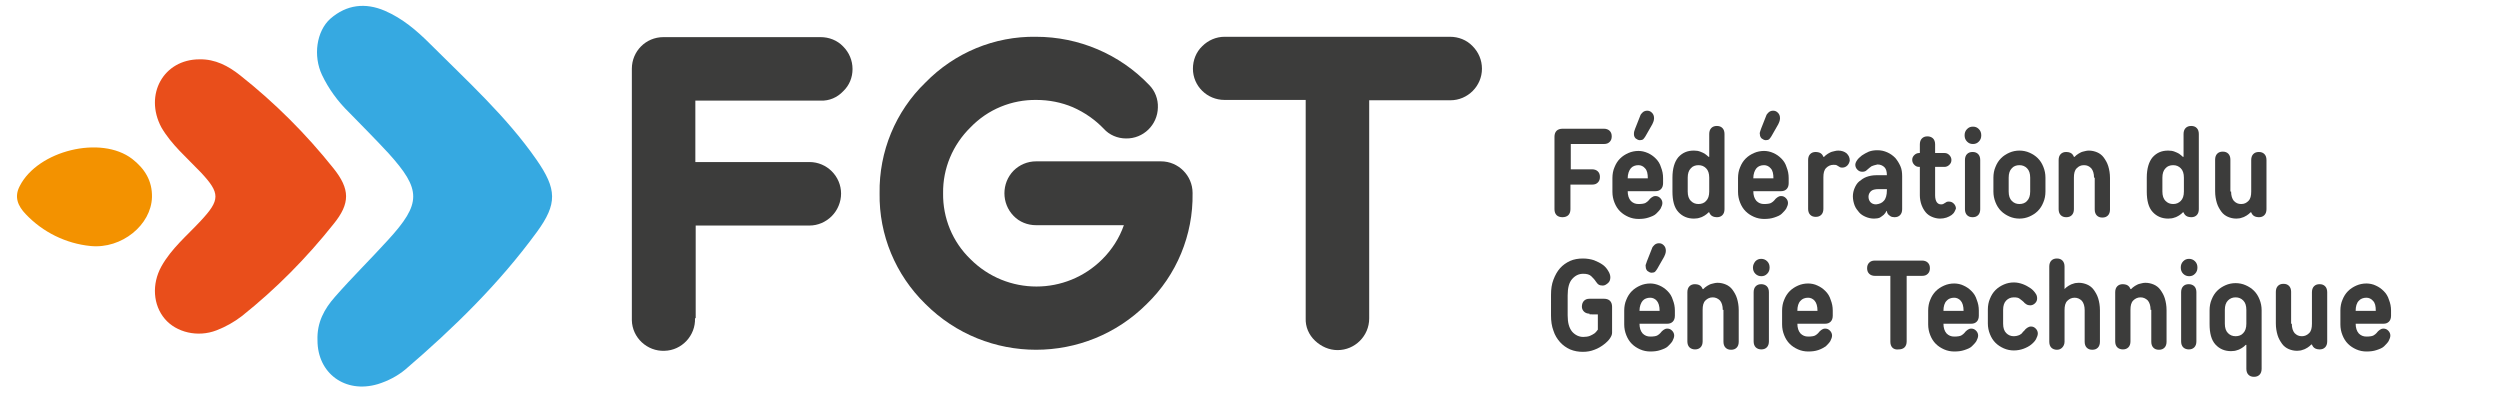
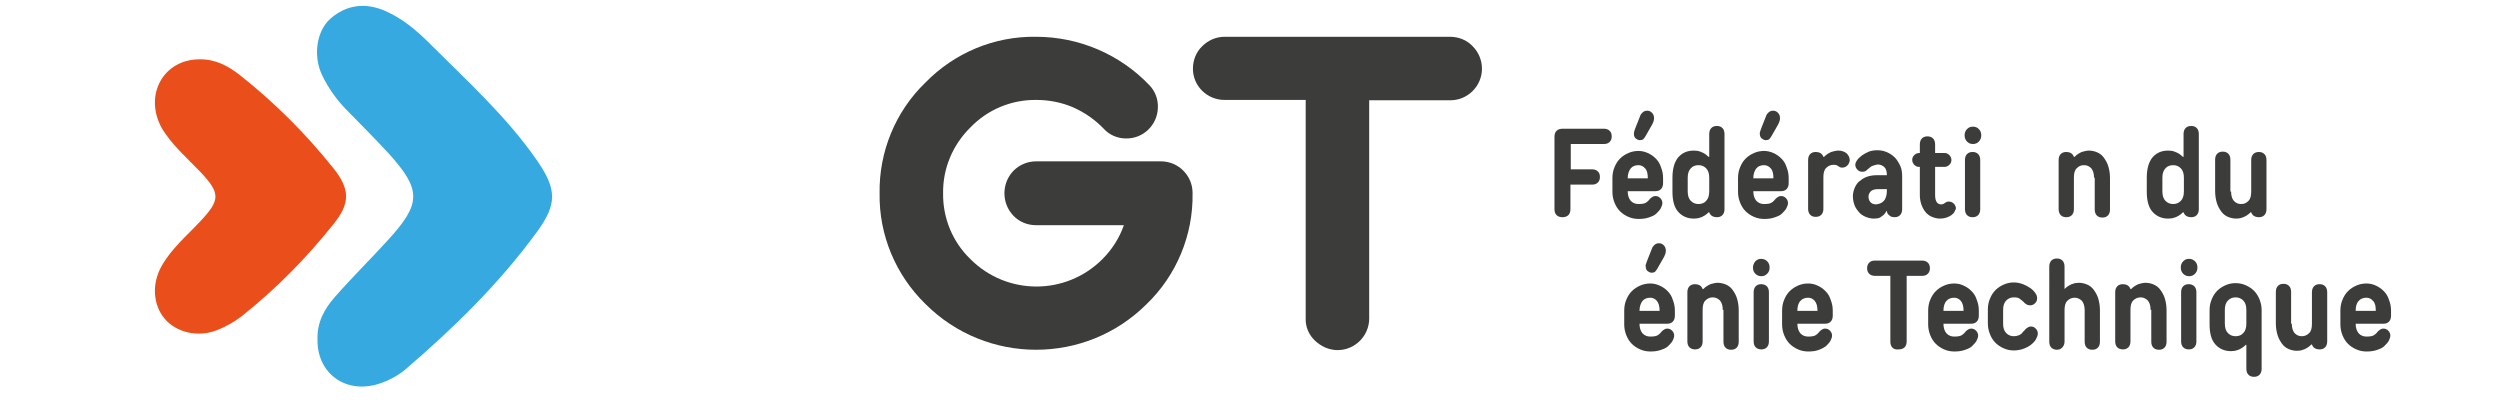
<svg xmlns="http://www.w3.org/2000/svg" version="1.1" id="Calque_1" x="0px" y="0px" viewBox="0 0 720.5 115.4" style="enable-background:new 0 0 720.5 115.4;" xml:space="preserve">
  <style type="text/css">
	.st0{fill:#3C3C3B;}
	.st1{fill:#E94E1B;}
	.st2{fill:#F39200;}
	.st3{fill:#36A9E1;}
	.st4{enable-background:new    ;}
</style>
  <title>logo-fgt-web</title>
-   <path class="st0" d="M200.3,91.7c0.2,5-3.8,9.3-8.8,9.4c-5,0.2-9.3-3.8-9.4-8.8c0-0.2,0-0.4,0-0.6V19.8c0-5,4-9.1,9.1-9.1h0.1h45.2  c2.4,0,4.8,0.9,6.5,2.7c1.7,1.7,2.7,4,2.7,6.5c0,2.4-0.9,4.7-2.7,6.4c-1.7,1.8-4,2.8-6.5,2.7h-36.1v17.7h32.9c5,0,9.1,4.1,9.1,9.1  c0,2.4-1,4.8-2.7,6.5s-4,2.7-6.4,2.7h-32.8v26.7H200.3z" />
  <path class="st0" d="M298.6,64.9c-2.4,0-4.8-0.9-6.5-2.7c-3.5-3.6-3.5-9.4,0-13c1.7-1.7,4-2.7,6.5-2.7h36c5,0,9.1,4.1,9.1,9.1  c0,0,0,0,0,0.1c0.2,12-4.6,23.6-13.2,31.9c-17.6,17.6-46.2,17.6-63.8,0c-8.6-8.4-13.4-19.9-13.2-31.9c-0.2-12,4.6-23.6,13.2-31.9  c8.4-8.6,19.9-13.4,31.9-13.2c12.3,0,24.1,5,32.6,13.9c1.7,1.7,2.6,4.1,2.5,6.5c-0.1,5-4.2,9-9.2,8.9c-2.4,0-4.8-1-6.4-2.8  c-2.5-2.6-5.5-4.7-8.9-6.2c-3.3-1.4-6.9-2.1-10.5-2.1c-7.1-0.1-14,2.7-19,7.9c-5.1,5-8,11.8-7.9,19c-0.1,7.1,2.7,14,7.9,19  c10.5,10.5,27.5,10.5,38,0c2.8-2.8,4.9-6.1,6.2-9.8C323.9,64.9,298.6,64.9,298.6,64.9z" />
  <path class="st0" d="M417.9,10.6c2.4,0,4.8,0.9,6.5,2.7c1.7,1.7,2.7,4,2.7,6.5c0,5-4.1,9.1-9.1,9.1l0,0h-23.4v62.9  c0,5-4.1,9.1-9.1,9.1c-2.4,0-4.7-1-6.5-2.7s-2.8-4-2.7-6.5V28.8h-23.4c-5,0-9.1-4-9.1-9c0-2.4,0.9-4.8,2.7-6.5  c1.7-1.7,4-2.7,6.4-2.7C352.9,10.6,417.9,10.6,417.9,10.6z" />
  <path class="st1" d="M57.5,17.1C62,17,65.8,19,69.2,21.7c10,7.9,19,16.9,26.9,26.8c4.8,6,4.9,10.1,0,16.1  c-7.8,9.8-16.6,18.7-26.4,26.5c-2.2,1.7-4.7,3.1-7.3,4.1c-5.4,2.1-11.6,0.6-14.9-3.3c-3.4-4-3.8-10-1-15.1  c2.9-5.2,7.4-8.9,11.3-13.1c5.7-6.1,5.7-8,0.1-14c-4-4.2-8.5-8-11.4-13C41.5,27.3,47.1,17.1,57.5,17.1z" />
-   <path class="st2" d="M43.8,56.8c-0.2,8-8.7,15-17.7,14.1c-7.1-0.7-13.8-4-18.7-9.2c-2.2-2.3-3.4-4.9-1.7-8.1  c5.2-10.2,23.4-14.7,32.4-7.8C41.7,48.6,43.9,52.1,43.8,56.8z" />
  <path class="st3" d="M91.5,98.1c-0.2-5.2,2-9.1,5-12.5c4.9-5.6,10.3-10.9,15.3-16.4c9.7-10.6,9.7-14.5,0.1-25.1  c-3.7-4-7.5-7.8-11.3-11.7c-3.2-3.1-5.9-6.8-7.8-10.8C90.2,16.1,91.2,9,95.2,5.4c4.7-4.1,10.1-4.7,15.7-2.3c5.1,2.2,9.2,5.7,13,9.5  c10.7,10.7,22,20.9,30.7,33.4c5.9,8.5,6.1,12.7,0.1,20.9c-10.9,14.9-23.9,27.6-37.9,39.6c-2.3,1.9-5,3.3-7.9,4.2  C99.5,113.5,91.5,107.6,91.5,98.1z" />
  <g class="st4">
    <path class="st0" d="M452.6,53v7.3c0,0.7-0.2,1.3-0.6,1.7s-1,0.6-1.7,0.6c-0.7,0-1.3-0.2-1.7-0.6c-0.4-0.4-0.6-1-0.6-1.7V39.4   c0-0.7,0.2-1.3,0.6-1.7c0.4-0.4,1-0.6,1.7-0.6h12c0.6,0,1.2,0.2,1.6,0.6c0.4,0.4,0.6,0.9,0.6,1.6s-0.2,1.2-0.6,1.6   c-0.4,0.4-0.9,0.6-1.6,0.6h-9.6v7.3h6.2c0.6,0,1.2,0.2,1.6,0.6c0.4,0.4,0.6,0.9,0.6,1.6s-0.2,1.2-0.6,1.6c-0.4,0.4-0.9,0.6-1.6,0.6   H452.6z" />
  </g>
  <g class="st4">
    <path class="st0" d="M469.1,55c0,1.3,0.3,2.2,0.9,2.9c0.6,0.6,1.3,0.9,2.2,0.9s1.6-0.1,2-0.3c0.4-0.2,0.7-0.5,0.9-0.7   c0.3-0.4,0.6-0.7,0.9-0.9c0.3-0.2,0.6-0.4,1.1-0.4c0.6,0,1,0.2,1.4,0.6c0.4,0.4,0.6,0.9,0.6,1.4c0,0.5-0.2,1-0.5,1.6   c-0.3,0.5-0.8,1-1.3,1.5s-1.3,0.8-2.2,1.1s-1.8,0.4-2.9,0.4c-1,0-2-0.2-2.9-0.6c-0.9-0.4-1.7-0.9-2.4-1.6c-0.7-0.7-1.2-1.5-1.6-2.5   c-0.4-1-0.6-2-0.6-3.1v-4c0-1.1,0.2-2.2,0.6-3.1c0.4-1,0.9-1.8,1.6-2.5c0.7-0.7,1.5-1.2,2.4-1.6c0.9-0.4,1.9-0.6,2.9-0.6   c0.9,0,1.8,0.2,2.7,0.6c0.9,0.4,1.6,0.9,2.3,1.6s1.2,1.5,1.5,2.5c0.4,1,0.6,2,0.6,3.1v1.5c0,0.7-0.2,1.3-0.6,1.7   c-0.4,0.4-0.9,0.6-1.6,0.6H469.1z M474.1,48.5c-0.5-0.6-1.2-0.9-1.9-0.9c-0.9,0-1.7,0.3-2.2,0.9s-0.9,1.6-0.9,2.9h5.8   C474.9,50.1,474.7,49.1,474.1,48.5z M471,37.8c0.1-0.3,0.2-0.5,0.2-0.6l1.5-3.8c0.1-0.4,0.4-0.7,0.7-1c0.3-0.3,0.8-0.5,1.3-0.5   c0.6,0,1,0.2,1.4,0.6c0.4,0.4,0.6,0.9,0.6,1.6c0,0.4-0.1,0.7-0.2,1c-0.1,0.3-0.2,0.5-0.3,0.7l-2,3.5c-0.2,0.3-0.4,0.6-0.6,0.8   c-0.2,0.2-0.6,0.3-1,0.3s-0.8-0.2-1.2-0.5c-0.3-0.3-0.5-0.7-0.5-1.2C470.9,38.4,470.9,38.1,471,37.8z" />
    <path class="st0" d="M492.6,45.2v-6.6c0-0.7,0.2-1.3,0.6-1.7c0.4-0.4,0.9-0.6,1.6-0.6s1.2,0.2,1.6,0.6c0.4,0.4,0.6,1,0.6,1.7v21.7   c0,0.7-0.2,1.3-0.6,1.7c-0.4,0.4-0.9,0.6-1.6,0.6c-0.5,0-0.8-0.1-1.1-0.2c-0.3-0.1-0.5-0.3-0.7-0.5c-0.2-0.2-0.3-0.5-0.4-0.7h-0.2   c-0.3,0.3-0.6,0.6-1.1,0.9c-0.4,0.2-0.8,0.5-1.3,0.6c-0.5,0.2-1.1,0.3-1.8,0.3c-1.8,0-3.3-0.6-4.5-1.9s-1.7-3.3-1.7-5.9v-4   c0-2.6,0.6-4.6,1.7-5.9c1.2-1.3,2.6-1.9,4.5-1.9c0.7,0,1.3,0.1,1.8,0.3c0.5,0.2,1,0.4,1.3,0.6c0.4,0.3,0.8,0.6,1.1,0.9H492.6z    M491.7,57.9c0.6-0.6,0.9-1.5,0.9-2.7v-4c0-1.2-0.3-2.1-0.9-2.7c-0.6-0.6-1.3-0.9-2.2-0.9s-1.7,0.3-2.2,0.9   c-0.6,0.6-0.9,1.5-0.9,2.7v4c0,1.2,0.3,2.1,0.9,2.7c0.6,0.6,1.3,0.9,2.2,0.9S491.2,58.5,491.7,57.9z" />
    <path class="st0" d="M505.3,55c0,1.3,0.3,2.2,0.9,2.9c0.6,0.6,1.3,0.9,2.2,0.9s1.6-0.1,2-0.3c0.4-0.2,0.7-0.5,0.9-0.7   c0.3-0.4,0.6-0.7,0.9-0.9c0.3-0.2,0.6-0.4,1.1-0.4c0.6,0,1,0.2,1.4,0.6c0.4,0.4,0.6,0.9,0.6,1.4c0,0.5-0.2,1-0.5,1.6   c-0.3,0.5-0.8,1-1.3,1.5s-1.3,0.8-2.2,1.1s-1.8,0.4-2.9,0.4c-1,0-2-0.2-2.9-0.6c-0.9-0.4-1.7-0.9-2.4-1.6c-0.7-0.7-1.2-1.5-1.6-2.5   c-0.4-1-0.6-2-0.6-3.1v-4c0-1.1,0.2-2.2,0.6-3.1c0.4-1,0.9-1.8,1.6-2.5c0.7-0.7,1.5-1.2,2.4-1.6c0.9-0.4,1.9-0.6,2.9-0.6   c0.9,0,1.8,0.2,2.7,0.6c0.9,0.4,1.6,0.9,2.3,1.6s1.2,1.5,1.5,2.5c0.4,1,0.6,2,0.6,3.1v1.5c0,0.7-0.2,1.3-0.6,1.7   c-0.4,0.4-0.9,0.6-1.6,0.6H505.3z M510.3,48.5c-0.5-0.6-1.2-0.9-1.9-0.9c-0.9,0-1.7,0.3-2.2,0.9s-0.9,1.6-0.9,2.9h5.8   C511.1,50.1,510.9,49.1,510.3,48.5z M507.3,37.8c0.1-0.3,0.2-0.5,0.2-0.6l1.5-3.8c0.1-0.4,0.4-0.7,0.7-1c0.3-0.3,0.8-0.5,1.3-0.5   c0.6,0,1,0.2,1.4,0.6c0.4,0.4,0.6,0.9,0.6,1.6c0,0.4-0.1,0.7-0.2,1c-0.1,0.3-0.2,0.5-0.3,0.7l-2,3.5c-0.2,0.3-0.4,0.6-0.6,0.8   c-0.2,0.2-0.6,0.3-1,0.3s-0.8-0.2-1.2-0.5c-0.3-0.3-0.5-0.7-0.5-1.2C507.1,38.4,507.2,38.1,507.3,37.8z" />
  </g>
  <g class="st4">
    <path class="st0" d="M532.4,47.7c-0.4,0.4-0.9,0.6-1.4,0.6c-0.3,0-0.5,0-0.7-0.1c-0.2-0.1-0.3-0.2-0.5-0.3   c-0.2-0.1-0.3-0.2-0.5-0.3c-0.2-0.1-0.5-0.1-0.9-0.1c-0.8,0-1.5,0.3-2.1,0.9c-0.6,0.6-0.8,1.5-0.8,2.7v9.1c0,0.7-0.2,1.3-0.6,1.7   c-0.4,0.4-0.9,0.6-1.6,0.6s-1.2-0.2-1.6-0.6c-0.4-0.4-0.6-1-0.6-1.7V46.1c0-0.7,0.2-1.3,0.6-1.7c0.4-0.4,0.9-0.6,1.6-0.6   c0.5,0,0.8,0.1,1.1,0.2c0.3,0.1,0.5,0.3,0.7,0.5c0.2,0.2,0.3,0.5,0.4,0.7h0.2c0.3-0.3,0.6-0.6,1.1-0.9c0.4-0.2,0.8-0.5,1.3-0.6   s1-0.3,1.7-0.3c1,0,1.8,0.3,2.4,0.8c0.6,0.6,0.9,1.2,0.9,2.1C533,46.8,532.8,47.3,532.4,47.7z" />
  </g>
  <g class="st4">
    <path class="st0" d="M539.4,47.9c-0.4,0.3-0.7,0.5-0.9,0.7c-0.2,0.2-0.5,0.4-0.7,0.6c-0.3,0.2-0.6,0.3-1.1,0.3   c-0.6,0-1-0.2-1.4-0.6c-0.4-0.4-0.6-0.9-0.6-1.4c0-0.4,0.2-0.9,0.5-1.3c0.3-0.5,0.8-0.9,1.4-1.4c0.6-0.4,1.3-0.8,2-1.1   c0.8-0.3,1.6-0.4,2.5-0.4c1,0,1.9,0.2,2.8,0.6c0.9,0.4,1.6,0.9,2.3,1.6c0.6,0.7,1.1,1.5,1.5,2.4c0.4,0.9,0.5,1.9,0.5,2.9v9.5   c0,0.7-0.2,1.3-0.6,1.7c-0.4,0.4-0.9,0.6-1.6,0.6c-0.5,0-0.9-0.1-1.2-0.3s-0.5-0.4-0.7-0.6c-0.2-0.3-0.3-0.6-0.3-0.9h-0.1   c-0.2,0.4-0.5,0.8-0.8,1.1c-0.3,0.3-0.7,0.5-1.1,0.8c-0.4,0.2-1,0.3-1.7,0.3c-0.9,0-1.7-0.2-2.4-0.5c-0.7-0.3-1.4-0.7-1.9-1.3   c-0.5-0.6-1-1.2-1.3-2c-0.3-0.8-0.5-1.7-0.5-2.6c0-0.9,0.2-1.7,0.5-2.4c0.3-0.7,0.7-1.4,1.3-1.9c0.6-0.5,1.3-1,2.1-1.3   c0.8-0.3,1.8-0.5,2.8-0.5h3.1c0-1-0.2-1.8-0.7-2.3s-1.2-0.8-2-0.8C540.3,47.6,539.8,47.7,539.4,47.9z M542.9,57.9   c0.6-0.6,0.9-1.7,0.9-3v-0.4h-2.4c-1,0-1.8,0.2-2.2,0.6s-0.7,0.9-0.7,1.6c0,0.6,0.2,1.2,0.6,1.6s0.9,0.6,1.6,0.6   C541.6,58.8,542.4,58.5,542.9,57.9z" />
    <path class="st0" d="M563.3,61c-0.2,0.4-0.5,0.7-0.9,1c-0.4,0.3-0.9,0.5-1.4,0.7c-0.6,0.2-1.2,0.3-1.9,0.3c-0.8,0-1.6-0.2-2.3-0.5   c-0.7-0.3-1.3-0.7-1.8-1.3s-0.9-1.3-1.2-2.1c-0.3-0.8-0.5-1.8-0.5-2.8v-8.2h-0.2c-0.6,0-1-0.2-1.4-0.6c-0.4-0.4-0.6-0.9-0.6-1.4   c0-0.6,0.2-1,0.6-1.4c0.4-0.4,0.9-0.6,1.4-0.6h0.2v-2.5c0-0.7,0.2-1.3,0.6-1.7s0.9-0.6,1.6-0.6c0.6,0,1.2,0.2,1.6,0.6   s0.6,1,0.6,1.7v2.5h2.7c0.6,0,1,0.2,1.4,0.6c0.4,0.4,0.6,0.9,0.6,1.4c0,0.6-0.2,1-0.6,1.4c-0.4,0.4-0.9,0.6-1.4,0.6h-2.7v8.2   c0,0.9,0.2,1.6,0.5,2c0.3,0.4,0.7,0.6,1.2,0.6c0.2,0,0.4,0,0.6-0.1c0.2-0.1,0.4-0.2,0.5-0.3c0.2-0.1,0.4-0.2,0.5-0.3   c0.2-0.1,0.4-0.1,0.7-0.1c0.6,0,1,0.2,1.4,0.6c0.4,0.4,0.6,0.9,0.6,1.4C563.6,60.3,563.5,60.7,563.3,61z" />
    <path class="st0" d="M566.9,37.2c0.5-0.5,1-0.7,1.7-0.7s1.2,0.2,1.7,0.7c0.5,0.5,0.7,1.1,0.7,1.8c0,0.7-0.2,1.3-0.7,1.8   c-0.5,0.5-1,0.7-1.7,0.7s-1.2-0.2-1.7-0.7c-0.5-0.5-0.7-1.1-0.7-1.8C566.2,38.3,566.4,37.7,566.9,37.2z M570.7,60.3   c0,0.7-0.2,1.3-0.6,1.7c-0.4,0.4-0.9,0.6-1.6,0.6s-1.2-0.2-1.6-0.6c-0.4-0.4-0.6-1-0.6-1.7V46.1c0-0.7,0.2-1.3,0.6-1.7   c0.4-0.4,0.9-0.6,1.6-0.6s1.2,0.2,1.6,0.6c0.4,0.4,0.6,1,0.6,1.7V60.3z" />
-     <path class="st0" d="M579.1,62.4c-0.9-0.4-1.7-0.9-2.4-1.6s-1.2-1.5-1.6-2.5c-0.4-1-0.6-2-0.6-3.1v-4c0-1.1,0.2-2.2,0.6-3.1   c0.4-1,0.9-1.8,1.6-2.5s1.5-1.2,2.4-1.6c0.9-0.4,1.9-0.6,2.9-0.6c1,0,2,0.2,2.9,0.6c0.9,0.4,1.7,0.9,2.4,1.6   c0.7,0.7,1.2,1.5,1.6,2.5c0.4,1,0.6,2,0.6,3.1v4c0,1.1-0.2,2.2-0.6,3.1c-0.4,1-0.9,1.8-1.6,2.5c-0.7,0.7-1.5,1.2-2.4,1.6   c-0.9,0.4-1.9,0.6-2.9,0.6C581,63,580,62.8,579.1,62.4z M584.2,57.9c0.6-0.6,0.9-1.5,0.9-2.7v-4c0-1.2-0.3-2.1-0.9-2.7   c-0.6-0.6-1.3-0.9-2.2-0.9s-1.7,0.3-2.2,0.9c-0.6,0.6-0.9,1.5-0.9,2.7v4c0,1.2,0.3,2.1,0.9,2.7c0.6,0.6,1.3,0.9,2.2,0.9   S583.7,58.5,584.2,57.9z" />
    <path class="st0" d="M603.5,51.2c0-1.2-0.3-2.1-0.8-2.7c-0.6-0.6-1.2-0.9-2.1-0.9s-1.5,0.3-2.1,0.9c-0.6,0.6-0.8,1.5-0.8,2.7v9.1   c0,0.7-0.2,1.3-0.6,1.7c-0.4,0.4-0.9,0.6-1.6,0.6s-1.2-0.2-1.6-0.6c-0.4-0.4-0.6-1-0.6-1.7V46.1c0-0.7,0.2-1.3,0.6-1.7   c0.4-0.4,0.9-0.6,1.6-0.6c0.5,0,0.8,0.1,1.1,0.2c0.3,0.1,0.5,0.3,0.7,0.5c0.2,0.2,0.3,0.5,0.4,0.7h0.2c0.3-0.3,0.6-0.6,1.1-0.9   c0.4-0.2,0.8-0.5,1.3-0.6s1-0.3,1.7-0.3c0.9,0,1.7,0.2,2.4,0.5s1.4,0.8,1.9,1.5c0.5,0.7,1,1.5,1.3,2.5c0.3,1,0.5,2.1,0.5,3.4v9.1   c0,0.7-0.2,1.3-0.6,1.7c-0.4,0.4-0.9,0.6-1.6,0.6s-1.2-0.2-1.6-0.6s-0.6-1-0.6-1.7V51.2z" />
    <path class="st0" d="M629.3,45.2v-6.6c0-0.7,0.2-1.3,0.6-1.7c0.4-0.4,0.9-0.6,1.6-0.6s1.2,0.2,1.6,0.6c0.4,0.4,0.6,1,0.6,1.7v21.7   c0,0.7-0.2,1.3-0.6,1.7c-0.4,0.4-0.9,0.6-1.6,0.6c-0.5,0-0.8-0.1-1.1-0.2c-0.3-0.1-0.5-0.3-0.7-0.5c-0.2-0.2-0.3-0.5-0.4-0.7h-0.2   c-0.3,0.3-0.6,0.6-1.1,0.9c-0.4,0.2-0.8,0.5-1.3,0.6c-0.5,0.2-1.1,0.3-1.8,0.3c-1.8,0-3.3-0.6-4.5-1.9s-1.7-3.3-1.7-5.9v-4   c0-2.6,0.6-4.6,1.7-5.9c1.2-1.3,2.6-1.9,4.5-1.9c0.7,0,1.3,0.1,1.8,0.3c0.5,0.2,1,0.4,1.3,0.6c0.4,0.3,0.8,0.6,1.1,0.9H629.3z    M628.5,57.9c0.6-0.6,0.9-1.5,0.9-2.7v-4c0-1.2-0.3-2.1-0.9-2.7c-0.6-0.6-1.3-0.9-2.2-0.9s-1.7,0.3-2.2,0.9   c-0.6,0.6-0.9,1.5-0.9,2.7v4c0,1.2,0.3,2.1,0.9,2.7c0.6,0.6,1.3,0.9,2.2,0.9S627.9,58.5,628.5,57.9z" />
    <path class="st0" d="M643,55.2c0,1.2,0.3,2.1,0.8,2.7c0.6,0.6,1.2,0.9,2.1,0.9s1.5-0.3,2.1-0.9c0.6-0.6,0.8-1.5,0.8-2.7v-9.1   c0-0.7,0.2-1.3,0.6-1.7c0.4-0.4,0.9-0.6,1.6-0.6s1.2,0.2,1.6,0.6c0.4,0.4,0.6,1,0.6,1.7v14.2c0,0.7-0.2,1.3-0.6,1.7   c-0.4,0.4-0.9,0.6-1.6,0.6c-0.5,0-0.8-0.1-1.1-0.2c-0.3-0.1-0.5-0.3-0.7-0.5c-0.2-0.2-0.3-0.5-0.4-0.7h-0.2   c-0.3,0.3-0.6,0.6-1.1,0.9c-0.4,0.2-0.8,0.5-1.3,0.6c-0.5,0.2-1,0.3-1.7,0.3c-0.9,0-1.7-0.2-2.4-0.5c-0.7-0.3-1.4-0.8-1.9-1.5   c-0.5-0.7-1-1.5-1.3-2.5c-0.3-1-0.5-2.1-0.5-3.4v-9.1c0-0.7,0.2-1.3,0.6-1.7c0.4-0.4,0.9-0.6,1.6-0.6s1.2,0.2,1.6,0.6   c0.4,0.4,0.6,1,0.6,1.7V55.2z" />
  </g>
  <g class="st4">
-     <path class="st0" d="M458.1,90.4c-0.6,0-1.2-0.2-1.6-0.6c-0.4-0.4-0.6-0.9-0.6-1.4c0-0.7,0.2-1.3,0.6-1.7c0.4-0.4,0.9-0.6,1.6-0.6   h4.2c0.7,0,1.3,0.2,1.7,0.6c0.4,0.4,0.6,1,0.6,1.7v7.5c0,0.5-0.2,1-0.6,1.6c-0.4,0.6-1,1.2-1.8,1.8s-1.6,1.1-2.7,1.5   c-1,0.4-2.1,0.6-3.3,0.6c-1.3,0-2.5-0.2-3.7-0.7c-1.1-0.5-2.1-1.2-2.9-2.1c-0.8-0.9-1.5-2-1.9-3.3c-0.5-1.3-0.7-2.8-0.7-4.4V85   c0-1.7,0.2-3.1,0.7-4.4c0.5-1.3,1.1-2.4,1.9-3.3c0.8-0.9,1.8-1.6,2.9-2.1c1.1-0.5,2.4-0.7,3.7-0.7c1.2,0,2.3,0.2,3.2,0.5   c1,0.4,1.8,0.8,2.5,1.3c0.7,0.5,1.2,1.1,1.6,1.8c0.4,0.6,0.6,1.3,0.6,1.8c0,0.7-0.2,1.3-0.7,1.7s-0.9,0.7-1.5,0.7   c-0.5,0-0.9-0.1-1.2-0.3c-0.3-0.2-0.5-0.5-0.8-0.9c-0.3-0.5-0.8-1-1.3-1.5c-0.5-0.5-1.3-0.7-2.3-0.7c-1.3,0-2.3,0.5-3.2,1.5   c-0.9,1-1.3,2.6-1.3,4.7v5.8c0,2.1,0.4,3.6,1.3,4.7c0.9,1,2,1.5,3.2,1.5c0.7,0,1.4-0.1,1.9-0.3s1-0.5,1.3-0.7   c0.4-0.3,0.7-0.7,1-1.1v-4.4H458.1z" />
    <path class="st0" d="M472.5,93.2c0,1.3,0.3,2.2,0.9,2.9c0.6,0.6,1.3,0.9,2.2,0.9s1.6-0.1,2-0.3c0.4-0.2,0.7-0.5,0.9-0.7   c0.3-0.4,0.6-0.7,0.9-0.9c0.3-0.2,0.6-0.4,1.1-0.4c0.6,0,1,0.2,1.4,0.6c0.4,0.4,0.6,0.9,0.6,1.4c0,0.5-0.2,1-0.5,1.6   c-0.3,0.5-0.8,1-1.3,1.5s-1.3,0.8-2.2,1.1s-1.8,0.4-2.9,0.4c-1,0-2-0.2-2.9-0.6c-0.9-0.4-1.7-0.9-2.4-1.6c-0.7-0.7-1.2-1.5-1.6-2.5   c-0.4-1-0.6-2-0.6-3.1v-4c0-1.1,0.2-2.2,0.6-3.1c0.4-1,0.9-1.8,1.6-2.5c0.7-0.7,1.5-1.2,2.4-1.6c0.9-0.4,1.9-0.6,2.9-0.6   c0.9,0,1.8,0.2,2.7,0.6c0.9,0.4,1.6,0.9,2.3,1.6s1.2,1.5,1.5,2.5c0.4,1,0.6,2,0.6,3.1v1.5c0,0.7-0.2,1.3-0.6,1.7   c-0.4,0.4-0.9,0.6-1.6,0.6H472.5z M477.5,86.7c-0.5-0.6-1.2-0.9-1.9-0.9c-0.9,0-1.7,0.3-2.2,0.9s-0.9,1.6-0.9,2.9h5.8   C478.3,88.2,478,87.3,477.5,86.7z M474.4,76c0.1-0.3,0.2-0.5,0.2-0.6l1.5-3.8c0.1-0.4,0.4-0.7,0.7-1c0.3-0.3,0.8-0.5,1.3-0.5   c0.6,0,1,0.2,1.4,0.6c0.4,0.4,0.6,0.9,0.6,1.6c0,0.4-0.1,0.7-0.2,1c-0.1,0.3-0.2,0.5-0.3,0.7l-2,3.5c-0.2,0.3-0.4,0.6-0.6,0.8   c-0.2,0.2-0.6,0.3-1,0.3s-0.8-0.2-1.2-0.5c-0.3-0.3-0.5-0.7-0.5-1.2C474.2,76.5,474.3,76.2,474.4,76z" />
    <path class="st0" d="M496.5,89.3c0-1.2-0.3-2.1-0.8-2.7c-0.6-0.6-1.3-0.9-2.1-0.9c-0.8,0-1.5,0.3-2.1,0.9c-0.6,0.6-0.8,1.5-0.8,2.7   v9.1c0,0.7-0.2,1.3-0.6,1.7s-0.9,0.6-1.6,0.6c-0.6,0-1.2-0.2-1.6-0.6s-0.6-1-0.6-1.7V84.2c0-0.7,0.2-1.3,0.6-1.7   c0.4-0.4,0.9-0.6,1.6-0.6c0.5,0,0.8,0.1,1.1,0.2s0.5,0.3,0.7,0.5c0.2,0.2,0.3,0.5,0.4,0.7h0.2c0.3-0.3,0.6-0.6,1.1-0.9   c0.4-0.2,0.8-0.5,1.3-0.6s1-0.3,1.7-0.3c0.9,0,1.7,0.2,2.4,0.5c0.7,0.3,1.4,0.8,1.9,1.5c0.5,0.7,1,1.5,1.3,2.5   c0.3,1,0.5,2.1,0.5,3.4v9.1c0,0.7-0.2,1.3-0.6,1.7c-0.4,0.4-0.9,0.6-1.6,0.6s-1.2-0.2-1.6-0.6c-0.4-0.4-0.6-1-0.6-1.7V89.3z" />
    <path class="st0" d="M505.9,75.3c0.5-0.5,1-0.7,1.7-0.7c0.6,0,1.2,0.2,1.7,0.7c0.5,0.5,0.7,1.1,0.7,1.8c0,0.7-0.2,1.3-0.7,1.8   s-1,0.7-1.7,0.7c-0.6,0-1.2-0.2-1.7-0.7c-0.5-0.5-0.7-1.1-0.7-1.8C505.2,76.4,505.5,75.8,505.9,75.3z M509.8,98.4   c0,0.7-0.2,1.3-0.6,1.7s-0.9,0.6-1.6,0.6c-0.6,0-1.2-0.2-1.6-0.6s-0.6-1-0.6-1.7V84.2c0-0.7,0.2-1.3,0.6-1.7   c0.4-0.4,0.9-0.6,1.6-0.6c0.6,0,1.2,0.2,1.6,0.6c0.4,0.4,0.6,1,0.6,1.7V98.4z" />
    <path class="st0" d="M518,93.2c0,1.3,0.3,2.2,0.9,2.9c0.6,0.6,1.3,0.9,2.2,0.9s1.6-0.1,2-0.3c0.4-0.2,0.7-0.5,0.9-0.7   c0.3-0.4,0.6-0.7,0.9-0.9c0.3-0.2,0.6-0.4,1.1-0.4c0.6,0,1,0.2,1.4,0.6c0.4,0.4,0.6,0.9,0.6,1.4c0,0.5-0.2,1-0.5,1.6   c-0.3,0.5-0.8,1-1.3,1.5c-0.6,0.4-1.3,0.8-2.2,1.1s-1.8,0.4-2.9,0.4c-1,0-2-0.2-2.9-0.6c-0.9-0.4-1.7-0.9-2.4-1.6s-1.2-1.5-1.6-2.5   c-0.4-1-0.6-2-0.6-3.1v-4c0-1.1,0.2-2.2,0.6-3.1c0.4-1,0.9-1.8,1.6-2.5s1.5-1.2,2.4-1.6c0.9-0.4,1.9-0.6,2.9-0.6   c0.9,0,1.9,0.2,2.7,0.6c0.9,0.4,1.6,0.9,2.3,1.6c0.7,0.7,1.2,1.5,1.5,2.5c0.4,1,0.6,2,0.6,3.1v1.5c0,0.7-0.2,1.3-0.6,1.7   c-0.4,0.4-0.9,0.6-1.6,0.6H518z M523,86.7c-0.5-0.6-1.2-0.9-1.9-0.9c-0.9,0-1.7,0.3-2.2,0.9c-0.6,0.6-0.9,1.6-0.9,2.9h5.8   C523.8,88.2,523.5,87.3,523,86.7z" />
  </g>
  <g class="st4">
    <path class="st0" d="M545.4,100.2c-0.4-0.4-0.6-1-0.6-1.7V79.5h-4.5c-0.6,0-1.2-0.2-1.6-0.6c-0.4-0.4-0.6-0.9-0.6-1.6   s0.2-1.2,0.6-1.6c0.4-0.4,0.9-0.6,1.6-0.6H554c0.6,0,1.2,0.2,1.6,0.6c0.4,0.4,0.6,0.9,0.6,1.6s-0.2,1.2-0.6,1.6   c-0.4,0.4-0.9,0.6-1.6,0.6h-4.5v18.9c0,0.7-0.2,1.3-0.6,1.7s-1,0.6-1.7,0.6C546.4,100.8,545.8,100.6,545.4,100.2z" />
  </g>
  <g class="st4">
    <path class="st0" d="M560.1,93.2c0,1.3,0.3,2.2,0.9,2.9c0.6,0.6,1.3,0.9,2.2,0.9s1.6-0.1,2-0.3c0.4-0.2,0.7-0.5,0.9-0.7   c0.3-0.4,0.6-0.7,0.9-0.9c0.3-0.2,0.6-0.4,1.1-0.4c0.6,0,1,0.2,1.4,0.6c0.4,0.4,0.6,0.9,0.6,1.4c0,0.5-0.2,1-0.5,1.6   c-0.3,0.5-0.8,1-1.3,1.5s-1.3,0.8-2.2,1.1s-1.8,0.4-2.9,0.4c-1,0-2-0.2-2.9-0.6c-0.9-0.4-1.7-0.9-2.4-1.6s-1.2-1.5-1.6-2.5   c-0.4-1-0.6-2-0.6-3.1v-4c0-1.1,0.2-2.2,0.6-3.1c0.4-1,0.9-1.8,1.6-2.5s1.5-1.2,2.4-1.6c0.9-0.4,1.9-0.6,2.9-0.6   c0.9,0,1.9,0.2,2.7,0.6c0.9,0.4,1.6,0.9,2.3,1.6c0.7,0.7,1.2,1.5,1.5,2.5c0.4,1,0.6,2,0.6,3.1v1.5c0,0.7-0.2,1.3-0.6,1.7   c-0.4,0.4-0.9,0.6-1.6,0.6H560.1z M565.1,86.7c-0.5-0.6-1.2-0.9-1.9-0.9c-0.9,0-1.7,0.3-2.2,0.9c-0.6,0.6-0.9,1.6-0.9,2.9h5.8   C565.9,88.2,565.6,87.3,565.1,86.7z" />
    <path class="st0" d="M578.2,86.6c-0.6,0.6-0.9,1.5-0.9,2.7v4c0,1.2,0.3,2.1,0.9,2.7c0.6,0.6,1.3,0.9,2.2,0.9c0.5,0,0.9-0.1,1.2-0.2   c0.3-0.1,0.6-0.2,0.8-0.4c0.2-0.1,0.4-0.3,0.5-0.5s0.3-0.3,0.4-0.4c0.3-0.4,0.6-0.7,0.9-0.9c0.3-0.2,0.7-0.4,1.1-0.4   c0.6,0,1,0.2,1.4,0.6c0.4,0.4,0.6,0.9,0.6,1.4c0,0.5-0.2,1-0.5,1.6c-0.3,0.6-0.8,1.1-1.4,1.6c-0.6,0.5-1.4,0.9-2.2,1.2   c-0.8,0.3-1.8,0.5-2.8,0.5c-1,0-2-0.2-2.9-0.6c-0.9-0.4-1.7-0.9-2.4-1.6c-0.7-0.7-1.2-1.5-1.6-2.5c-0.4-1-0.6-2-0.6-3.1v-4   c0-1.1,0.2-2.2,0.6-3.1c0.4-1,0.9-1.8,1.6-2.5c0.7-0.7,1.5-1.2,2.4-1.6c0.9-0.4,1.9-0.6,2.9-0.6c0.9,0,1.8,0.2,2.6,0.5   c0.8,0.3,1.5,0.7,2.1,1.1c0.6,0.4,1.1,0.9,1.5,1.5c0.4,0.5,0.5,1,0.5,1.5c0,0.6-0.2,1-0.6,1.4c-0.4,0.4-0.9,0.6-1.4,0.6   c-0.4,0-0.8-0.1-1.1-0.3c-0.3-0.2-0.6-0.4-0.7-0.6c-0.3-0.3-0.7-0.6-1.1-0.9c-0.4-0.4-1-0.5-1.8-0.5   C579.5,85.7,578.8,86,578.2,86.6z" />
    <path class="st0" d="M595,83.3c0.3-0.3,0.6-0.6,1.1-0.9c0.4-0.2,0.8-0.5,1.3-0.6c0.5-0.2,1-0.3,1.7-0.3c0.9,0,1.7,0.2,2.4,0.5   c0.7,0.3,1.4,0.8,1.9,1.5c0.5,0.7,1,1.5,1.3,2.5s0.5,2.1,0.5,3.4v9.1c0,0.7-0.2,1.3-0.6,1.7c-0.4,0.4-0.9,0.6-1.6,0.6   s-1.2-0.2-1.6-0.6c-0.4-0.4-0.6-1-0.6-1.7v-9.1c0-1.2-0.3-2.1-0.8-2.7c-0.6-0.6-1.3-0.9-2.1-0.9c-0.8,0-1.5,0.3-2.1,0.9   c-0.6,0.6-0.8,1.5-0.8,2.7v9.1c0,0.7-0.3,1.3-0.7,1.7c-0.4,0.4-0.9,0.6-1.5,0.6s-1.2-0.2-1.6-0.6s-0.6-1-0.6-1.7V76.8   c0-0.7,0.2-1.3,0.6-1.7s0.9-0.6,1.6-0.6s1.2,0.2,1.6,0.6s0.6,1,0.6,1.7v6.6H595z" />
    <path class="st0" d="M619.8,89.3c0-1.2-0.3-2.1-0.8-2.7c-0.6-0.6-1.3-0.9-2.1-0.9c-0.8,0-1.5,0.3-2.1,0.9c-0.6,0.6-0.8,1.5-0.8,2.7   v9.1c0,0.7-0.2,1.3-0.6,1.7c-0.4,0.4-0.9,0.6-1.6,0.6c-0.6,0-1.2-0.2-1.6-0.6s-0.6-1-0.6-1.7V84.2c0-0.7,0.2-1.3,0.6-1.7   c0.4-0.4,0.9-0.6,1.6-0.6c0.5,0,0.8,0.1,1.1,0.2c0.3,0.1,0.5,0.3,0.7,0.5c0.2,0.2,0.3,0.5,0.4,0.7h0.2c0.3-0.3,0.6-0.6,1.1-0.9   c0.4-0.2,0.8-0.5,1.3-0.6s1-0.3,1.7-0.3c0.9,0,1.7,0.2,2.4,0.5c0.7,0.3,1.4,0.8,1.9,1.5c0.5,0.7,1,1.5,1.3,2.5s0.5,2.1,0.5,3.4v9.1   c0,0.7-0.2,1.3-0.6,1.7c-0.4,0.4-0.9,0.6-1.6,0.6s-1.2-0.2-1.6-0.6c-0.4-0.4-0.6-1-0.6-1.7V89.3z" />
    <path class="st0" d="M629.2,75.3c0.5-0.5,1-0.7,1.7-0.7c0.6,0,1.2,0.2,1.7,0.7c0.5,0.5,0.7,1.1,0.7,1.8c0,0.7-0.2,1.3-0.7,1.8   c-0.5,0.5-1,0.7-1.7,0.7c-0.6,0-1.2-0.2-1.7-0.7s-0.7-1.1-0.7-1.8C628.5,76.4,628.7,75.8,629.2,75.3z M633,98.4   c0,0.7-0.2,1.3-0.6,1.7c-0.4,0.4-0.9,0.6-1.6,0.6c-0.6,0-1.2-0.2-1.6-0.6s-0.6-1-0.6-1.7V84.2c0-0.7,0.2-1.3,0.6-1.7   c0.4-0.4,0.9-0.6,1.6-0.6c0.6,0,1.2,0.2,1.6,0.6c0.4,0.4,0.6,1,0.6,1.7V98.4z" />
    <path class="st0" d="M647.2,99.4c-0.3,0.3-0.6,0.6-1.1,0.9c-0.4,0.2-0.8,0.5-1.3,0.6c-0.5,0.2-1.1,0.3-1.8,0.3   c-1.8,0-3.3-0.6-4.5-1.9c-1.2-1.3-1.7-3.3-1.7-5.9v-4c0-1.1,0.2-2.2,0.6-3.1c0.4-1,0.9-1.8,1.6-2.5c0.7-0.7,1.5-1.2,2.4-1.6   c0.9-0.4,1.9-0.6,2.9-0.6s2,0.2,2.9,0.6c0.9,0.4,1.7,0.9,2.4,1.6c0.7,0.7,1.2,1.5,1.6,2.5c0.4,1,0.6,2,0.6,3.1v16.9   c0,0.7-0.2,1.3-0.6,1.7c-0.4,0.4-0.9,0.6-1.6,0.6s-1.2-0.2-1.6-0.6c-0.4-0.4-0.6-1-0.6-1.7v-6.9H647.2z M642.1,86.6   c-0.6,0.6-0.9,1.5-0.9,2.7v4c0,1.2,0.3,2.1,0.9,2.7c0.6,0.6,1.3,0.9,2.2,0.9s1.7-0.3,2.2-0.9c0.6-0.6,0.9-1.5,0.9-2.7v-4   c0-1.2-0.3-2.1-0.9-2.7c-0.6-0.6-1.3-0.9-2.2-0.9S642.7,86,642.1,86.6z" />
    <path class="st0" d="M660.5,93.3c0,1.2,0.3,2.1,0.8,2.7c0.6,0.6,1.2,0.9,2.1,0.9c0.8,0,1.5-0.3,2.1-0.9c0.6-0.6,0.8-1.5,0.8-2.7   v-9.1c0-0.7,0.2-1.3,0.6-1.7c0.4-0.4,0.9-0.6,1.6-0.6s1.2,0.2,1.6,0.6c0.4,0.4,0.6,1,0.6,1.7v14.2c0,0.7-0.2,1.3-0.6,1.7   s-0.9,0.6-1.6,0.6c-0.5,0-0.8-0.1-1.1-0.2s-0.5-0.3-0.7-0.5c-0.2-0.2-0.3-0.5-0.4-0.7h-0.2c-0.3,0.3-0.6,0.6-1.1,0.9   c-0.4,0.2-0.8,0.5-1.3,0.6c-0.5,0.2-1,0.3-1.7,0.3c-0.9,0-1.7-0.2-2.4-0.5c-0.7-0.3-1.4-0.8-1.9-1.5c-0.5-0.7-1-1.5-1.3-2.5   c-0.3-1-0.5-2.1-0.5-3.4v-9.1c0-0.7,0.2-1.3,0.6-1.7c0.4-0.4,0.9-0.6,1.6-0.6s1.2,0.2,1.6,0.6c0.4,0.4,0.6,1,0.6,1.7V93.3z" />
    <path class="st0" d="M678.9,93.2c0,1.3,0.3,2.2,0.9,2.9c0.6,0.6,1.3,0.9,2.2,0.9s1.6-0.1,2-0.3s0.7-0.5,0.9-0.7   c0.3-0.4,0.6-0.7,0.9-0.9c0.3-0.2,0.6-0.4,1.1-0.4c0.6,0,1,0.2,1.4,0.6c0.4,0.4,0.6,0.9,0.6,1.4c0,0.5-0.2,1-0.5,1.6   c-0.3,0.5-0.8,1-1.3,1.5s-1.3,0.8-2.2,1.1s-1.8,0.4-2.9,0.4c-1,0-2-0.2-2.9-0.6c-0.9-0.4-1.7-0.9-2.4-1.6c-0.7-0.7-1.2-1.5-1.6-2.5   c-0.4-1-0.6-2-0.6-3.1v-4c0-1.1,0.2-2.2,0.6-3.1c0.4-1,0.9-1.8,1.6-2.5c0.7-0.7,1.5-1.2,2.4-1.6c0.9-0.4,1.9-0.6,2.9-0.6   c0.9,0,1.9,0.2,2.7,0.6c0.9,0.4,1.6,0.9,2.3,1.6s1.2,1.5,1.5,2.5c0.4,1,0.6,2,0.6,3.1v1.5c0,0.7-0.2,1.3-0.6,1.7   c-0.4,0.4-0.9,0.6-1.6,0.6H678.9z M683.9,86.7c-0.5-0.6-1.2-0.9-1.9-0.9c-0.9,0-1.7,0.3-2.2,0.9c-0.6,0.6-0.9,1.6-0.9,2.9h5.8   C684.7,88.2,684.5,87.3,683.9,86.7z" />
  </g>
</svg>